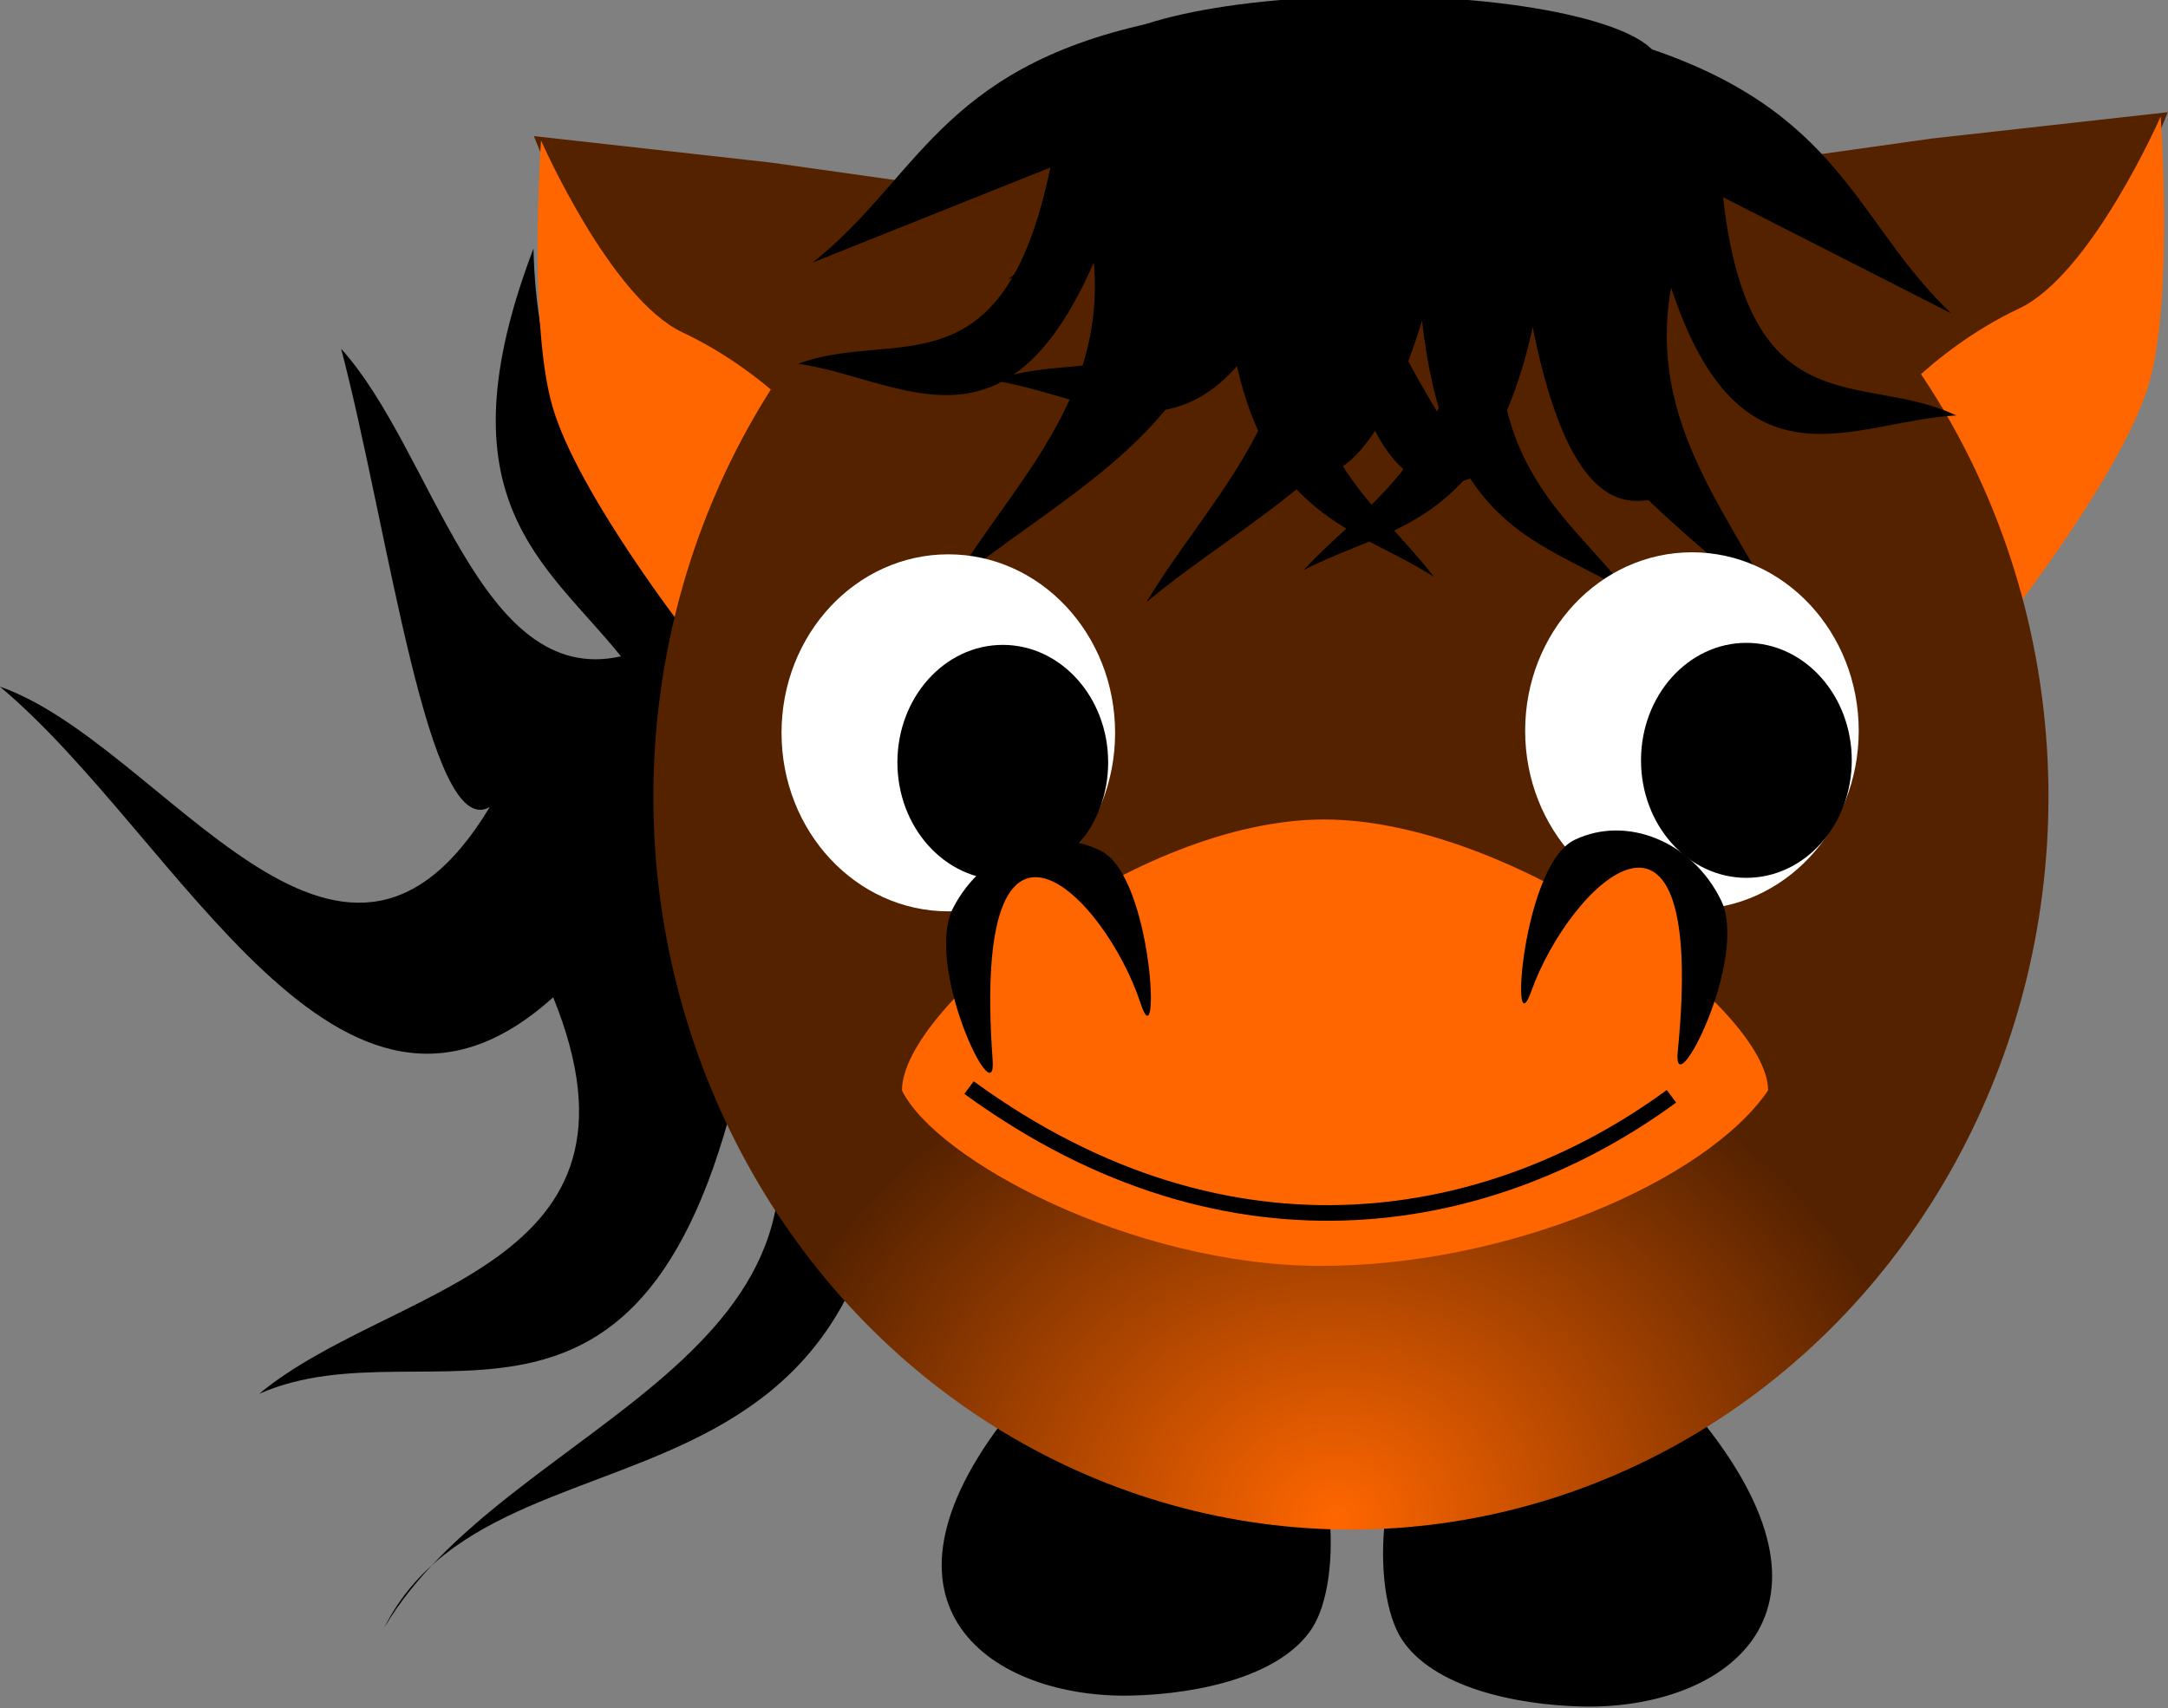
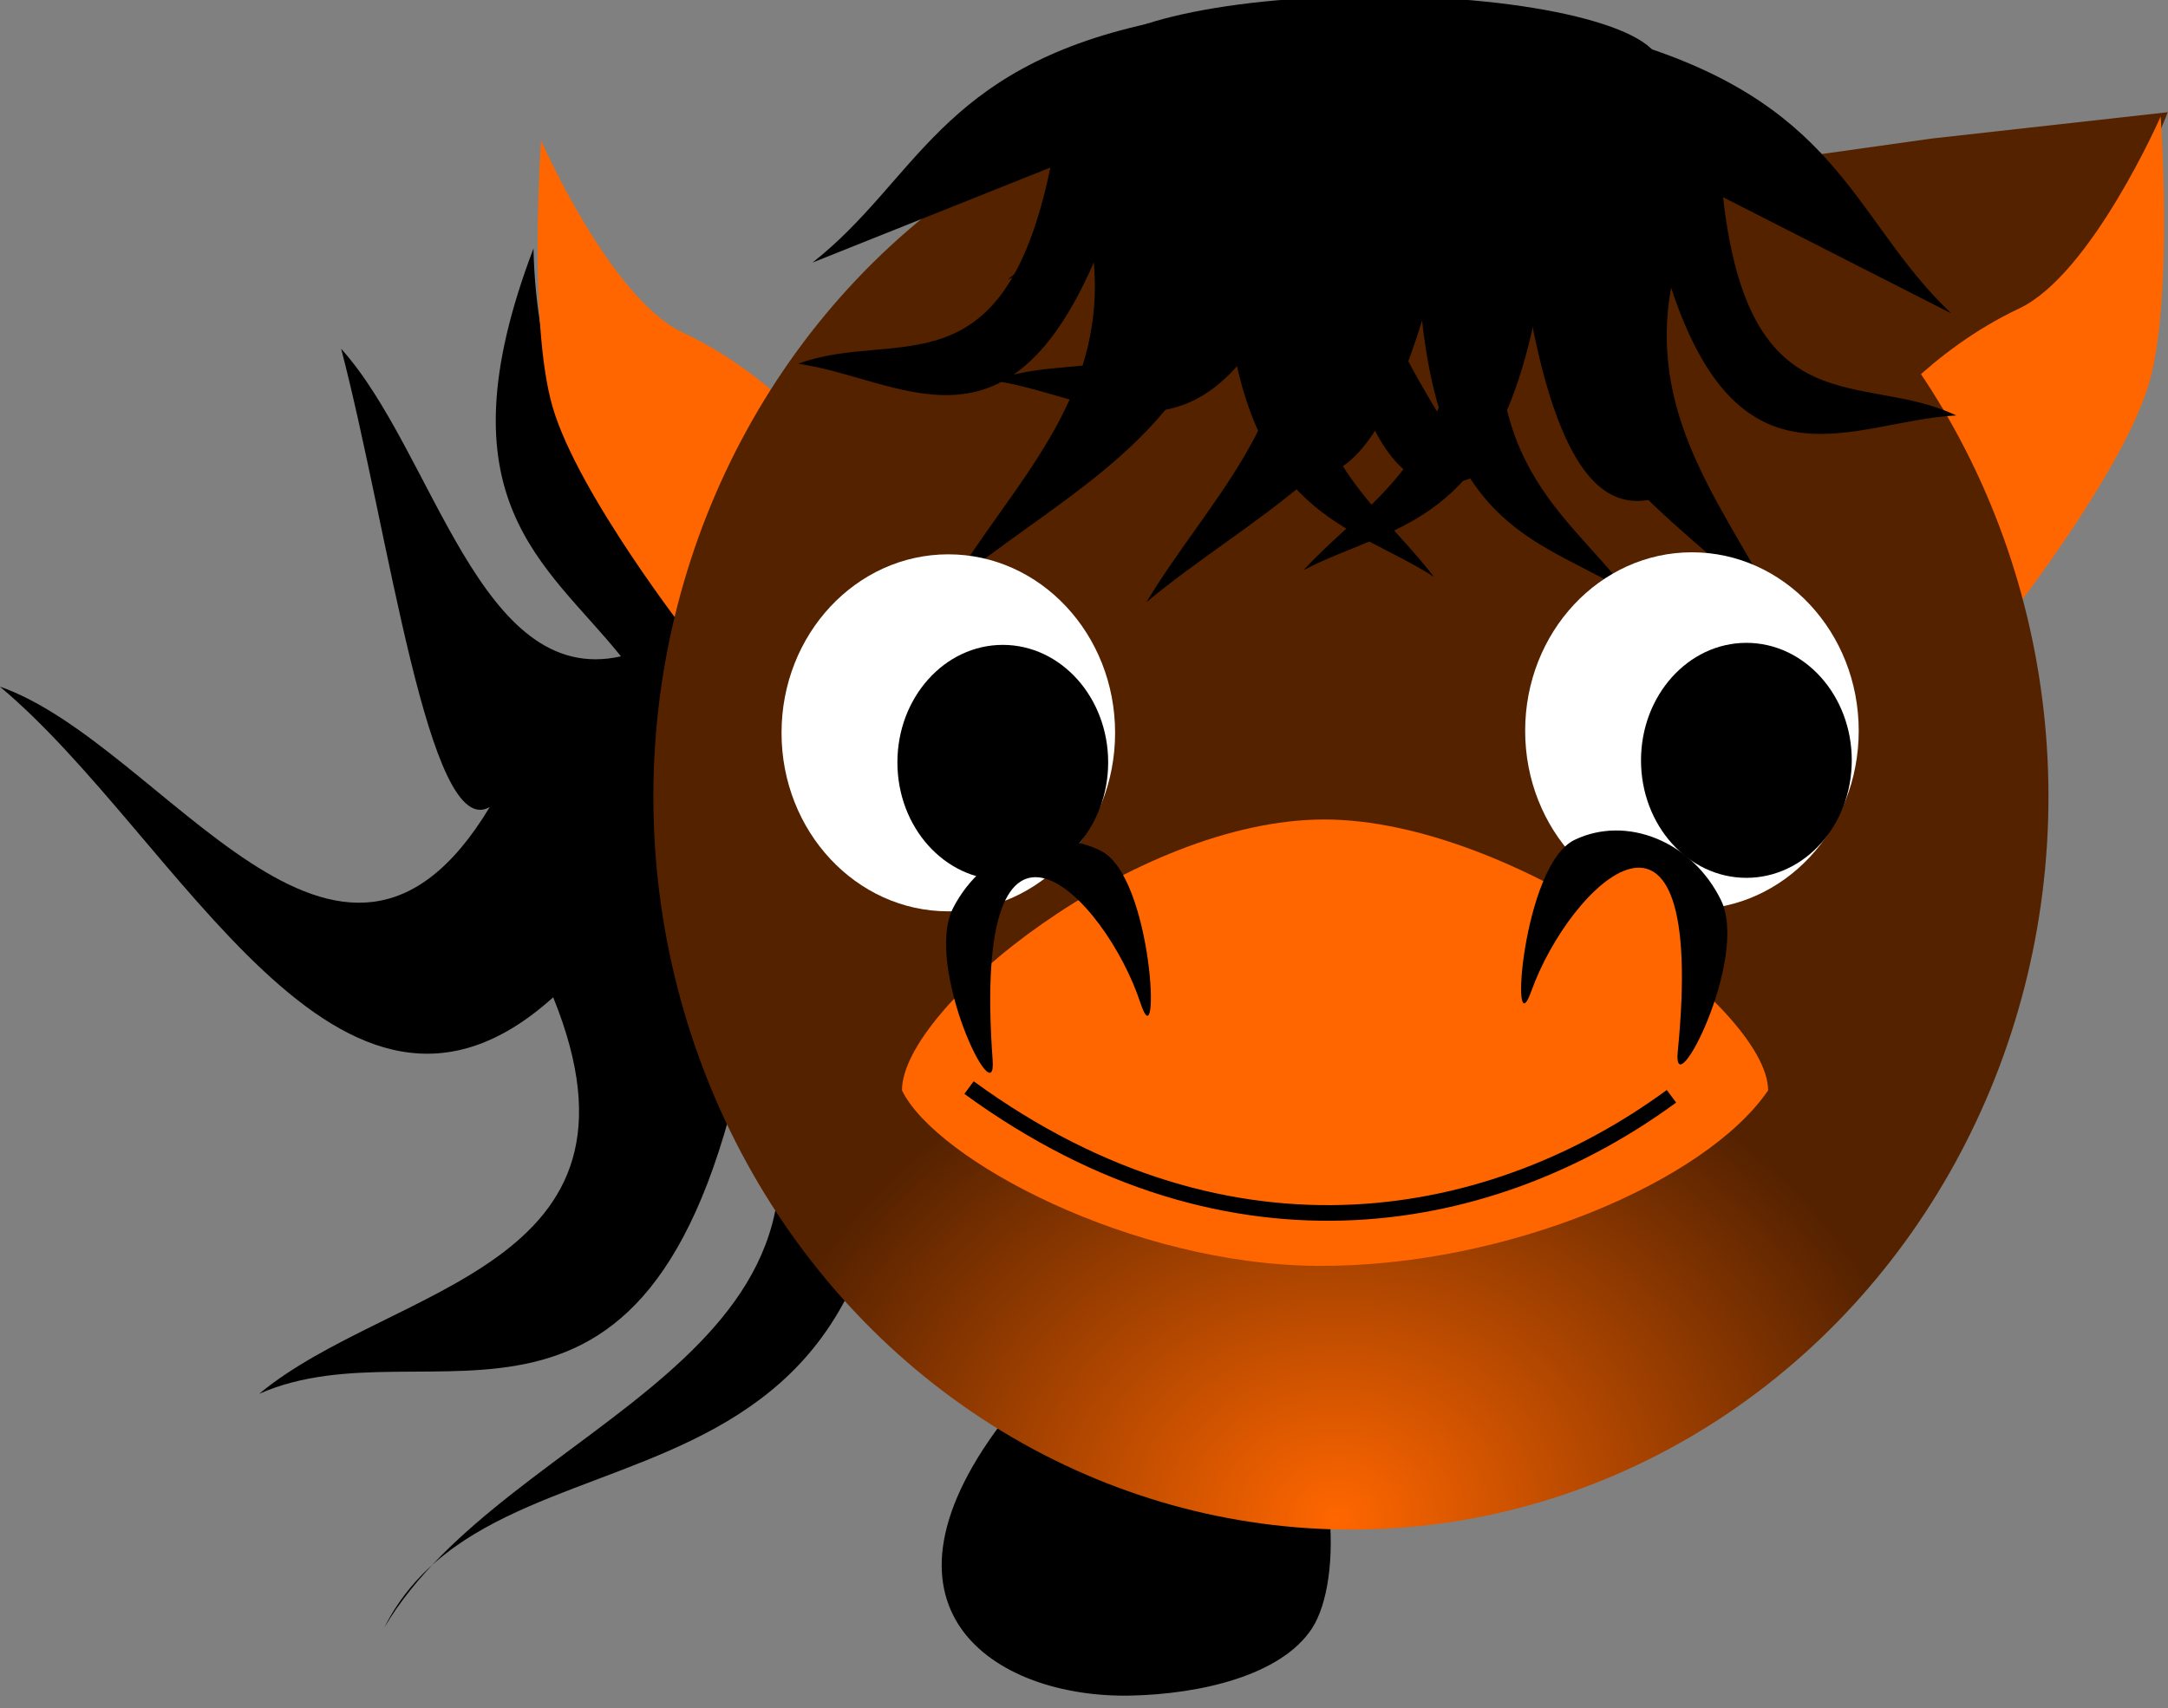
<svg xmlns="http://www.w3.org/2000/svg" xmlns:ns1="http://www.inkscape.org/namespaces/inkscape" xmlns:ns2="http://sodipodi.sourceforge.net/DTD/sodipodi-0.dtd" id="svg130992" ns1:version="0.91pre3 r13670" viewBox="0 0 305.494 240.727" version="1.1" ns2:docname="_svgclean2.svg">
  <rect x="0" y="0" width="305.494" height="240.727" fill="#808080" stroke="none" />
  <title id="title131166">Chinese Zodiac Horse in Color</title>
  <defs id="defs130994">
    <radialGradient id="radialGradient147252" gradientUnits="userSpaceOnUse" cy="166.5" cx="210.31" gradientTransform="matrix(.857 -.008 .006 .848 28.94 36.617)" r="44.276" ns1:collect="always">
      <stop id="stop34100" style="stop-color:#ff6600" offset="0" />
      <stop id="stop34102" style="stop-color:#552200" offset="1" />
    </radialGradient>
  </defs>
  <ns2:namedview id="namedview130996" bordercolor="#666666" ns1:pageshadow="2" ns1:window-y="0" pagecolor="#ffffff" ns1:zoom="0.82189617" ns1:window-width="742" ns1:window-maximized="0" ns1:window-x="0" showgrid="false" borderopacity="1.0" ns1:current-layer="layer1" ns1:cx="294.57092" ns1:cy="170.71466" units="in" ns1:window-height="540" ns1:pageopacity="0.0" ns1:document-units="in" />
  <g id="layer1" ns1:label="Layer 1" ns1:groupmode="layer" transform="translate(-24.893 -473.06)">
    <g id="g147227" transform="matrix(2.22,0,0,2.202,-97.924,-697.43)">
-       <path id="rect34317-8-4" ns1:connector-curvature="0" ns2:nodetypes="cccsssc" style="fill-rule:evenodd;fill:#000000" d="m163.56 622.76-8.606-4.096h-7.492c-5.037 5.815-5.129 14.806-3.153 17.834 1.975 3.029 7.132 4.191 11.477 4.288 4.344 0.097 8.712-1.308 10.782-4.288 2.07-2.98 1.841-7.535-3.007-13.738z" />
      <path id="rect34317-2" ns1:connector-curvature="0" ns2:nodetypes="cccsssc" style="fill-rule:evenodd;fill:#000000" d="m119.34 622.06 8.606-4.096h7.492c5.037 5.815 5.129 14.806 3.153 17.834-1.975 3.029-7.132 4.191-11.477 4.288-4.344 0.097-8.712-1.308-10.782-4.288-2.07-2.98-1.841-7.535 3.007-13.738z" />
      <path id="path34288-7" ns1:connector-curvature="0" ns2:nodetypes="ccccccccccccc" style="fill-rule:evenodd;fill:#000000" d="m79.722 635.72c7.775-13.229 32.189-17.309 23.066-37.795-5.819 29.892-20.114 18-31.014 22.845 8.365-7.001 25.697-7.905 18.661-25.379-13.609 12.379-23.713-10.271-35.122-19.887 10.413 3.669 21.524 23.734 31.097 7.708-3.883 2.28-6.404-17.672-9.434-29.334 5.902 6.616 8.768 21.736 17.761 19.689-4.76-5.981-11.637-9.984-5.553-26.104 0.341 15.286 9.28 21.802 17.906 28.638l15.596 1.419-11.571 10.76c6.425 44.836-23.526 31.76-31.394 47.44z" />
-       <path id="path34104-9" style="fill-rule:evenodd;fill:#552200" ns2:type="star" d="m189.49 617.87-33.417-17.68-32.895-18.633 32.02-20.1 32.585-19.172 1.397 37.78z" ns1:transform-center-x="-1.0560381" ns2:r1="43.65033" ns2:r2="22.368467" ns1:transform-center-y="3.4149615" transform="matrix(.313 .251 -.247 .316 194.3 325.58)" ns2:arg2="2.0718006" ns2:arg1="1.024603" ns1:randomized="0" ns2:cy="580.56653" ns2:cx="166.81705" ns1:rounded="0" ns1:flatsided="false" ns2:sides="3" />
      <path id="path34104-8-2" style="fill-rule:evenodd;fill:#ff6600" d="m99.061 572.28s-7.04-9.097-8.657-14.653c-1.556-5.346-0.74-17.08-0.74-17.08s4.399 10.11 8.981 12.286c5.73 2.721 9.152 7.268 9.152 7.268l0.07 1.579z" ns1:transform-center-x="-3.2394844" ns1:transform-center-y="1.2668011" ns1:connector-curvature="0" ns2:nodetypes="cscsccc" />
      <g id="g34146-3" transform="matrix(-1,0,0,1,379.7,-333.41)">
        <path id="path34104-4-7" ns2:r2="22.368467" style="fill-rule:evenodd;fill:#552200" ns2:type="star" ns2:sides="3" ns2:r1="43.65033" ns1:transform-center-x="-1.0560381" ns1:transform-center-y="3.4149615" ns2:arg1="1.024603" ns2:arg2="2.0718006" transform="matrix(.313 .251 -.247 .316 291.87 657.46)" ns1:randomized="0" ns2:cy="580.56653" ns2:cx="166.81705" ns1:rounded="0" ns1:flatsided="false" d="m189.49 617.87-33.417-17.68-32.895-18.633 32.02-20.1 32.585-19.172 1.397 37.78z" />
        <path id="path34104-8-8-3" style="fill-rule:evenodd;fill:#ff6600" d="m196.63 904.16s-7.04-9.097-8.657-14.653c-1.556-5.346-0.74-17.08-0.74-17.08s4.399 10.11 8.981 12.286c5.73 2.721 9.152 7.268 9.152 7.268l0.07 1.579z" ns1:transform-center-x="-3.2394844" ns1:transform-center-y="1.2668011" ns1:connector-curvature="0" ns2:nodetypes="cscsccc" />
      </g>
      <ellipse id="path31737-77-6-1" style="fill-rule:evenodd;fill:url(#radialGradient147252)" rx="44.276" transform="matrix(1 0 0 .869 -70.02 475.63)" ry="53.99" cy="123.03" cx="211.09" />
      <path id="path34173-5" ns1:connector-curvature="0" ns2:nodetypes="cccccccccccc" style="fill-rule:evenodd;fill:#000000" d="m146.34 568.48c-5.335-3.448-11.807-3.781-13.208-18.004-2.664 9.5-10.941 13.086-17.441 18.545 3.844-6.456 9.82-11.789 9.06-20.669-5.646 13.071-12.338 7.409-18.765 6.489 6.139-2.304 12.998 2.106 16.008-12.559l-15.097 6.082c6.633-5.271 8.052-12.372 21.347-15.303l8.676 2.231c10.542 15.087-0.359 7.617 12.208 26.712-3.092 1.252-7.78 2.013-10.06-18.11-3.524 15.715 2.895 18.86 7.271 24.587z" />
      <path id="path34173-1-7" ns1:connector-curvature="0" ns2:nodetypes="cccccccccccc" style="fill-rule:evenodd;fill:#000000" d="m138.06 568.05c5.627-2.947 12.103-2.688 14.795-16.724 1.786 9.703 9.702 14.029 15.677 20.058-3.239-6.78-8.704-12.635-7.138-21.409 4.43 13.531 11.611 8.504 18.095 8.173-5.904-2.854-13.135 0.912-14.796-13.966l14.48 7.433c-6.125-5.853-6.891-13.055-19.863-17.186l-8.843 1.43c-11.874 14.062-0.337 7.618-14.593 25.487 2.965 1.529 7.564 2.714 11.67-17.117 2.077 15.971-4.603 18.517-9.483 23.821z" />
      <path id="path34173-0-8" ns1:connector-curvature="0" ns2:nodetypes="cccccccccccc" style="fill-rule:evenodd;fill:#000000" d="m158.74 569.56c-5.335-3.448-11.807-3.781-13.208-18.004-2.664 9.5-10.941 13.086-17.441 18.545 3.844-6.456 9.82-11.789 9.06-20.669-5.646 13.071-12.338 7.409-18.765 6.489 6.139-2.304 12.998 2.106 16.008-12.559l-15.097 6.082c6.633-5.271 8.052-12.372 21.347-15.303l8.676 2.231c10.542 15.087-0.359 7.617 12.208 26.712-3.092 1.252-7.78 2.013-10.06-18.11-3.524 15.715 2.895 18.86 7.271 24.587z" />
      <ellipse id="path34201-5" style="fill-rule:evenodd;fill:#000000" rx="16.998" transform="matrix(1.066,0,0,1.333,-106.07,-254.42)" ry="3.344" cy="592.79" cx="233.24" />
      <ellipse id="path31757-7-8" style="fill-rule:evenodd;fill:#ffffff" rx="7.524" transform="matrix(1.407,0,0,1.577,-173.44,405.64)" ry="7.245" cy="109.59" cx="205.37" />
      <ellipse id="path31757-9-2-8-6-32" style="fill-rule:evenodd;fill:#000000" rx="7.524" transform="matrix(.889 0 0 1.038 -63.601 466.6)" ry="7.245" cy="109.59" cx="205.37" />
      <ellipse id="path31757-0-4" style="fill-rule:evenodd;fill:#ffffff" rx="7.524" transform="matrix(1.407,0,0,1.577,-126.24,405.51)" ry="7.245" cy="109.59" cx="205.37" />
      <ellipse id="path31757-9-2-8-2-1" style="fill-rule:evenodd;fill:#000000" rx="7.524" transform="matrix(.889 0 0 1.038 -16.402 466.47)" ry="7.245" cy="109.59" cx="205.37" />
      <path id="path34293-1" ns1:connector-curvature="0" ns2:nodetypes="cscsc" style="fill-rule:evenodd;fill:#ff6600" d="m167.55 601.35c-3.935 5.824-16.627 11.303-28.571 11.232-11.803-0.07-24.242-6.764-26.404-11.232 0-5.332 14.827-17.34 26.798-17.34s28.177 12.007 28.177 17.34z" />
      <path id="path34291-5" ns1:connector-curvature="0" ns2:nodetypes="cc" style="stroke:#000000;stroke-width:1px;fill:none" d="m116.83 601.17c16.793 12.338 33.494 8.766 44.586 0.557" />
-       <path id="path34296-9" ns1:connector-curvature="0" ns2:nodetypes="ccsc" style="fill-rule:evenodd;fill:#ff6600" d="m127.53 595.88c-1.669 6.285-11.506 3.263-9.754 3.645-1.395-1.395-3.051-11.188 2.956-13.005 3.353-1.015 7.394 8.466 6.798 9.36z" />
      <path id="path31757-9-2-8-6-3-5" ns1:connector-curvature="0" ns2:nodetypes="sssss" style="fill-rule:evenodd;fill:#000000" d="m127.72 595.78c-2.258-6.916-10.785-15.594-9.391 3.625 0.267 3.684-4.402-6.058-2.499-9.752 1.903-3.694 6.108-5.317 9.391-3.625 3.283 1.692 3.789 13.702 2.499 9.752z" />
      <path id="path34296-5-1" ns1:connector-curvature="0" ns2:nodetypes="ccsc" style="fill-rule:evenodd;fill:#ff6600" d="m152.55 595c1.669 6.285 11.506 3.263 9.754 3.645 1.395-1.395 3.051-11.188-2.956-13.005-3.353-1.015-7.394 8.466-6.798 9.36z" />
      <path id="path31757-9-2-8-6-3-3-0" ns1:connector-curvature="0" ns2:nodetypes="sssss" style="fill-rule:evenodd;fill:#000000" d="m152.52 595c2.433-6.856 11.179-15.314 9.296 3.863-0.361 3.676 4.555-5.944 2.747-9.685-1.808-3.741-5.97-5.471-9.296-3.863-3.325 1.608-4.136 13.601-2.747 9.685z" />
    </g>
  </g>
</svg>